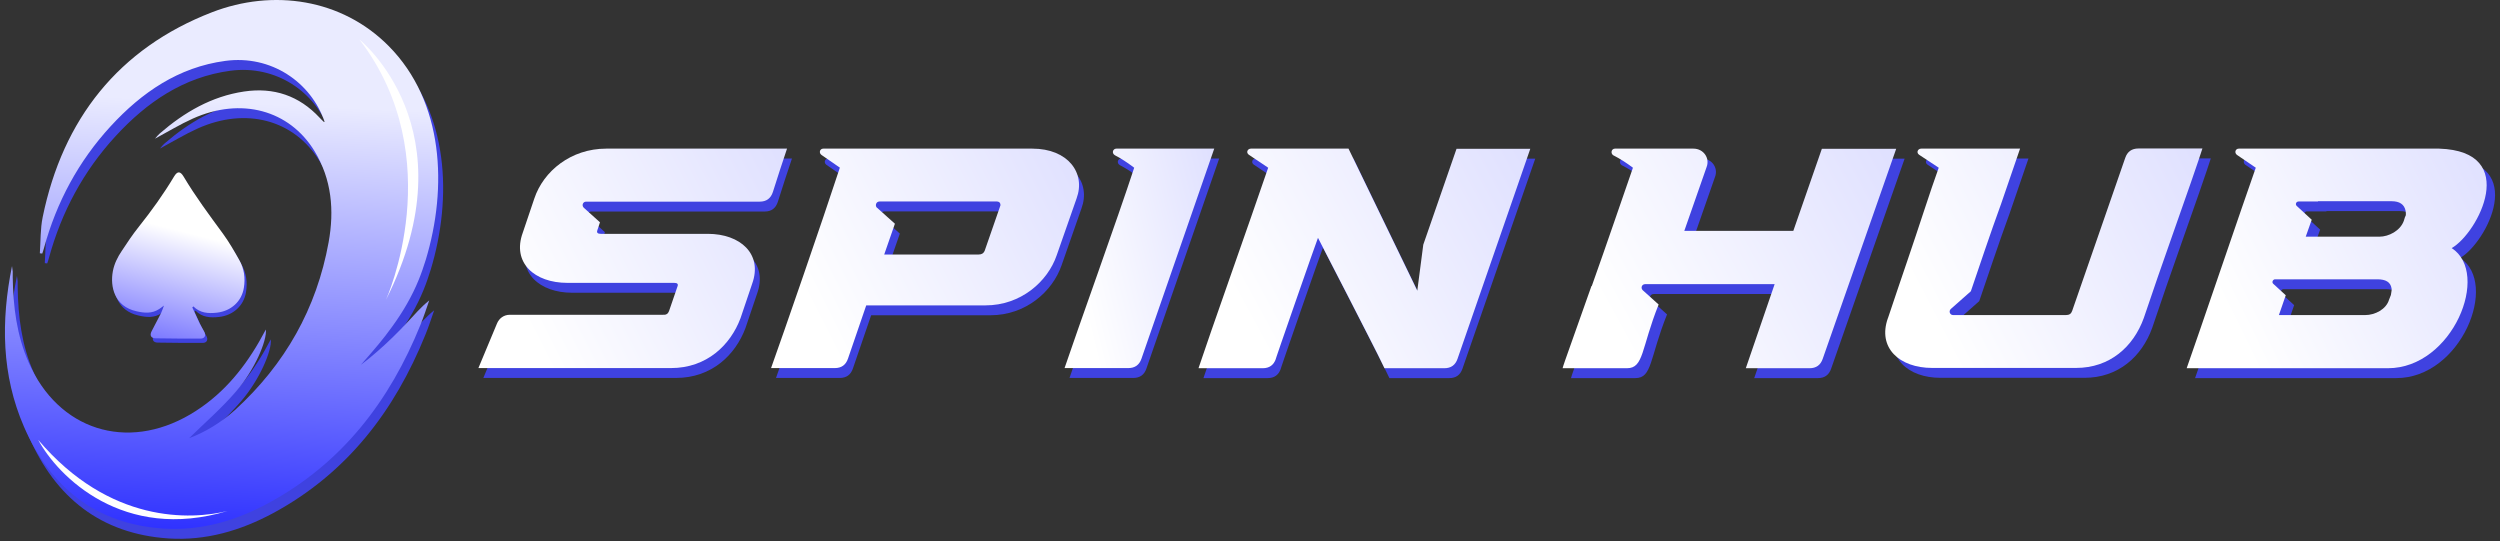
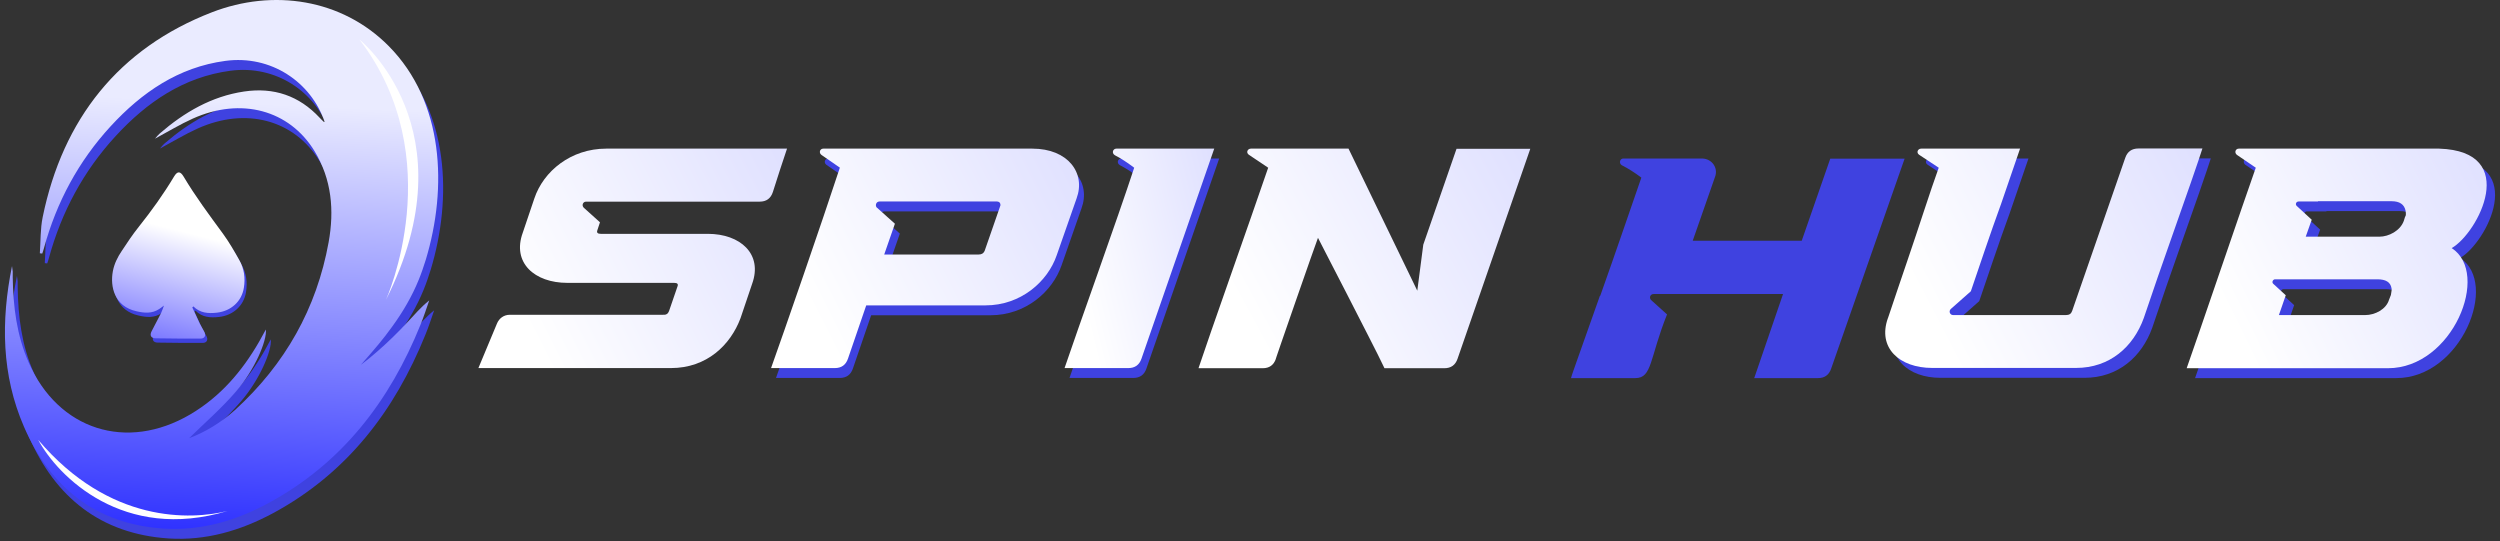
<svg xmlns="http://www.w3.org/2000/svg" width="425" height="92" viewBox="0 0 425 92" fill="none">
  <rect x="0" y="0" width="425" height="92" fill="#333333" stroke="none" />
  <path d="M33.044 52.962C33.48 53.883 33.893 54.828 34.329 55.748C34.572 56.233 34.863 56.669 35.105 57.153C35.421 57.783 35.154 58.292 34.45 58.292C31.904 58.292 29.357 58.292 26.834 58.243C26.058 58.243 25.767 57.759 26.13 57.056C26.664 56.015 27.222 54.973 27.756 53.931C27.925 53.568 28.047 53.18 28.241 52.672C27.877 52.938 27.683 53.108 27.44 53.253C26.203 54.077 24.893 53.956 23.559 53.641C19.823 52.817 19.047 49.474 19.557 46.809C19.799 45.549 20.357 44.435 21.061 43.393C21.982 41.988 22.904 40.607 23.947 39.299C26.13 36.562 28.168 33.727 29.963 30.724C30.521 29.803 31.006 29.803 31.564 30.724C33.577 34.115 35.93 37.264 38.259 40.438C39.302 41.867 40.175 43.393 41.048 44.944C41.873 46.397 42.092 47.996 41.825 49.643C41.461 51.969 39.642 53.616 37.24 53.883C35.76 54.052 34.378 53.956 33.238 52.817C33.189 52.865 33.141 52.914 33.092 52.962H33.044Z" fill="#3F42E0" />
  <path d="M56.03 22.398C53.701 15.615 46.909 10.988 39.147 12.03C31.191 13.096 24.956 17.384 19.669 23.125C14.186 29.084 10.451 36.037 8.316 43.862C8.243 44.177 8.122 44.468 8.025 44.782C7.88 44.782 7.734 44.758 7.613 44.734C7.758 42.675 7.685 40.591 8.098 38.581C11.518 21.914 21.027 9.898 36.867 3.769C47.249 -0.252 58.941 1.468 66.897 9.486C76.333 18.983 76.915 33.615 73.228 45.824C72.865 46.987 72.476 48.15 72.016 49.264C70.875 52.074 69.323 54.715 67.528 57.186C65.927 59.414 64.69 60.844 62.191 63.702C63.04 63.072 64.229 62.103 64.932 61.474C66.752 59.899 68.474 58.203 70.123 56.435C71.288 55.199 72.379 53.891 73.811 52.752C73.325 54.133 72.889 55.514 72.331 56.871C67.091 69.855 58.989 80.442 46.448 87.225C40.918 90.204 34.999 91.949 28.644 91.537C17.122 90.762 9.408 84.56 4.92 74.24C1.087 65.422 0.99 56.241 2.883 46.914C2.931 47.229 2.98 47.52 3.004 47.835C3.004 48.174 3.004 48.513 3.004 48.828C3.077 53.818 3.683 58.688 5.721 63.315C10.742 74.773 22.361 78.48 33.18 72.132C38.274 69.129 41.961 64.841 44.872 59.802C45.26 59.124 45.624 58.445 46.036 57.694C46.254 59.608 44.095 64.623 40.966 68.232C38.419 71.188 35.436 73.756 32.986 76.178C35.581 75.209 38.395 73.562 40.845 71.333C49.286 63.605 54.672 54.133 56.709 42.844C57.679 37.466 57.243 32.185 54.308 27.364C50.014 20.363 41.815 18.159 33.616 21.841C31.457 22.81 29.396 24.07 27.188 25.257C27.479 24.918 27.722 24.603 28.013 24.361C32.161 20.775 36.794 18.062 42.325 17.238C47.37 16.488 51.688 17.941 55.181 21.696C55.399 21.938 55.642 22.156 55.884 22.398C55.909 22.398 55.981 22.398 56.054 22.398H56.03Z" fill="#3F42E0" />
  <path d="M32.678 52.234C33.114 53.155 33.527 54.099 33.964 55.02C34.206 55.505 34.497 55.941 34.74 56.425C35.055 57.055 34.788 57.564 34.085 57.564C31.538 57.564 28.991 57.564 26.468 57.515C25.692 57.515 25.401 57.031 25.765 56.328C26.298 55.287 26.856 54.245 27.39 53.203C27.56 52.84 27.681 52.452 27.875 51.944C27.511 52.21 27.317 52.38 27.075 52.525C25.837 53.349 24.527 53.227 23.193 52.913C19.458 52.089 18.681 48.746 19.191 46.081C19.433 44.821 19.991 43.707 20.695 42.665C21.617 41.26 22.538 39.879 23.581 38.571C25.765 35.834 27.802 32.999 29.597 29.996C30.155 29.075 30.64 29.075 31.198 29.996C33.212 33.387 35.565 36.536 37.893 39.71C38.936 41.139 39.809 42.665 40.683 44.216C41.508 45.669 41.726 47.268 41.459 48.915C41.095 51.241 39.276 52.888 36.874 53.155C35.395 53.324 34.012 53.227 32.872 52.089C32.823 52.137 32.775 52.186 32.726 52.234H32.678Z" fill="url(#paint0_linear_335_270)" />
  <path d="M55.19 20.718C52.861 13.935 46.069 9.308 38.307 10.35C30.351 11.416 24.116 15.704 18.828 21.445C13.346 27.404 9.611 34.357 7.476 42.182C7.403 42.497 7.282 42.787 7.185 43.102C7.039 43.102 6.894 43.078 6.773 43.054C6.918 40.995 6.845 38.911 7.258 36.901C10.678 20.234 20.187 8.218 36.027 2.089C46.409 -1.932 58.101 -0.212 66.057 7.806C75.493 17.302 76.075 31.934 72.388 44.144C72.024 45.307 71.636 46.469 71.175 47.584C70.035 50.394 68.483 53.035 66.688 55.505C65.087 57.734 63.85 59.163 61.351 62.022C62.2 61.392 63.389 60.423 64.092 59.793C65.912 58.219 67.634 56.523 69.283 54.755C70.448 53.519 71.539 52.211 72.97 51.072C72.485 52.453 72.049 53.834 71.491 55.191C66.251 68.175 58.149 78.761 45.608 85.544C40.078 88.524 34.159 90.268 27.804 89.857C16.281 89.081 8.568 82.88 4.08 72.56C0.247 63.742 0.15 54.561 2.042 45.234C2.091 45.549 2.139 45.84 2.164 46.155C2.164 46.494 2.164 46.833 2.164 47.148C2.237 52.138 2.843 57.007 4.881 61.634C9.902 73.093 21.521 76.799 32.34 70.452C37.434 67.448 41.121 63.161 44.032 58.122C44.42 57.443 44.784 56.765 45.196 56.014C45.414 57.928 43.255 62.943 40.126 66.552C37.579 69.507 34.596 72.075 32.146 74.498C34.741 73.529 37.555 71.882 40.005 69.653C48.446 61.925 53.831 52.453 55.869 41.164C56.839 35.786 56.403 30.505 53.468 25.684C49.174 18.683 40.975 16.479 32.776 20.161C30.617 21.13 28.555 22.39 26.348 23.577C26.639 23.238 26.882 22.923 27.173 22.68C31.321 19.095 35.954 16.382 41.485 15.558C46.53 14.807 50.848 16.261 54.341 20.016C54.559 20.258 54.802 20.476 55.044 20.718C55.069 20.718 55.141 20.718 55.214 20.718H55.19Z" fill="url(#paint1_linear_335_270)" />
  <path d="M61.107 6.721C61.107 6.721 80.222 21.983 65.619 50.956C65.619 50.956 76.534 26.877 61.107 6.721Z" fill="white" />
  <path d="M6.495 74.774C9.86 81.025 21.009 92.193 38.68 86.865C32.508 88.39 18.637 89.074 6.495 74.774Z" fill="white" />
-   <path d="M82.167 64.253L85.32 56.695C85.684 55.799 86.485 55.193 87.504 55.193H113.507C114.089 55.242 114.405 55.024 114.575 54.563L116.006 50.397C116.176 49.961 116.006 49.767 115.424 49.767H97.279C91.724 49.767 87.843 46.351 89.711 41.24L91.676 35.426C93.228 30.774 97.91 26.947 103.901 26.947H134.635C133.738 29.66 133.083 31.574 132.234 34.311C131.87 35.426 131.118 35.959 130.002 35.959H100.481C99.899 35.959 99.681 36.661 100.117 37.024L102.834 39.471L102.397 40.803C102.228 41.24 102.446 41.433 102.98 41.433H121.173C126.679 41.433 130.56 44.849 128.692 49.961L126.727 55.775C125.029 60.305 121.027 64.253 114.89 64.253H82.167Z" fill="#3F42E0" />
  <path d="M143.634 30.193L140.481 28.013C139.995 27.649 140.214 26.947 140.796 26.947H176.333C182.421 26.947 185.453 31.113 183.852 35.426L180.481 45.067C178.928 49.597 174.344 53.594 168.376 53.594H148.097L144.992 62.654C144.628 63.72 143.877 64.253 142.761 64.253H131.918C134.052 58.294 140.626 39.302 143.61 30.193H143.634ZM149.941 37L152.973 39.713L151.154 44.946H167.212C167.746 44.946 168.061 44.728 168.231 44.316L170.899 36.637C170.899 36.637 170.948 36.54 170.899 36.37C170.85 36.104 170.632 35.934 170.317 35.934H150.353C149.771 35.934 149.553 36.637 149.917 37H149.941Z" fill="#3F42E0" />
  <path d="M193.653 30.193C192.585 29.393 191.567 28.691 190.354 28.061C189.772 27.698 190.038 26.947 190.621 26.947H207.261L194.89 62.654C194.526 63.72 193.774 64.253 192.658 64.253H181.815C183.95 57.906 190.887 38.672 193.653 30.193Z" fill="#3F42E0" />
-   <path d="M204.593 64.253C206.242 59.239 213.447 38.938 216.43 30.193L213.18 28.013C212.598 27.649 212.913 26.947 213.495 26.947H230.087L241.779 51.099L242.798 43.275L248.45 26.971H260.991L248.62 62.679C248.256 63.745 247.504 64.278 246.388 64.278H236.2C235.084 61.879 232.246 56.453 229.699 51.438C228.195 48.459 226.594 45.479 224.896 42.112C224.678 42.596 217.328 63.696 217.74 62.679C217.376 63.745 216.624 64.278 215.508 64.278H204.617L204.593 64.253Z" fill="#3F42E0" />
  <path d="M272.044 50.276C274.615 43.081 277.429 34.772 279.03 30.193C277.962 29.393 276.895 28.691 275.658 28.061C275.173 27.698 275.391 26.947 275.973 26.947H289.315C291.013 26.947 292.153 28.546 291.546 30.096L287.762 40.925H306.295L311.146 26.971H323.784L311.292 62.679C310.928 63.745 310.176 64.278 309.06 64.278H298.217L303.117 49.985H281.116C280.534 49.985 280.315 50.615 280.679 51.002L283.396 53.449C280.412 60.91 280.897 64.278 278.011 64.278H267.071C267.168 63.745 269.424 57.616 271.971 50.324L272.044 50.276Z" fill="#3F42E0" />
  <path d="M322.376 55.775C323.492 52.359 324.608 49.21 325.675 46.012C327.543 40.586 329.581 34.118 331.012 30.193L327.713 28.013C327.131 27.65 327.446 26.947 328.028 26.947H344.839L341.637 36.274C339.769 41.385 337.731 47.514 336.47 51.196L333.098 54.176C332.662 54.539 332.88 55.242 333.462 55.242H352.625C353.207 55.242 353.523 55.024 353.692 54.539L362.716 28.522C363.08 27.456 363.832 26.923 364.948 26.923H375.839C375.403 28.352 372.856 35.717 370.454 42.475C369.023 46.521 367.519 50.857 365.87 55.751C364.099 60.644 360.096 64.23 354.347 64.23H329.896C324.341 64.23 320.557 60.814 322.376 55.751V55.775Z" fill="#3F42E0" />
  <path d="M373.171 64.253C374.456 60.692 383.213 34.941 384.911 30.193L381.709 28.013C381.224 27.649 381.442 26.947 382.025 26.947H416.082C429.957 27.383 422.704 41.288 418.216 43.856C424.887 48.168 418.386 64.278 407.373 64.278H373.171V64.253ZM387.919 49.961L390.005 51.874L388.841 55.242H403.516C405.166 55.242 407.082 54.273 407.567 52.625L407.883 51.826C407.98 51.245 408.052 50.857 407.98 50.663C407.81 49.646 407.009 49.161 405.578 49.161H388.186C387.822 49.161 387.555 49.694 387.919 49.961ZM391.921 36.734L394.42 39.035L393.401 41.918H405.894C407.543 41.918 409.459 40.9 410.066 39.253L410.284 38.551C410.454 38.381 410.454 38.018 410.381 37.533C410.163 36.419 409.362 35.886 407.98 35.886H395.487V35.934H392.188C391.752 35.934 391.558 36.467 391.921 36.734Z" fill="#3F42E0" />
  <path d="M81.327 62.573L84.481 55.015C84.844 54.119 85.645 53.513 86.664 53.513H112.667C113.25 53.562 113.565 53.343 113.735 52.883L115.166 48.717C115.336 48.28 115.166 48.087 114.584 48.087H96.439C90.885 48.087 87.003 44.671 88.871 39.559L90.836 33.745C92.388 29.094 97.07 25.267 103.062 25.267H133.795C132.898 27.98 132.243 29.894 131.394 32.631C131.03 33.745 130.278 34.278 129.162 34.278H99.641C99.059 34.278 98.841 34.981 99.278 35.344L101.994 37.791L101.558 39.123C101.388 39.559 101.606 39.753 102.14 39.753H120.333C125.839 39.753 129.72 43.169 127.852 48.28L125.888 54.094C124.19 58.624 120.187 62.573 114.05 62.573H81.327Z" fill="url(#paint2_linear_335_270)" />
  <path d="M142.796 28.513L139.643 26.332C139.158 25.969 139.376 25.267 139.958 25.267H175.495C181.583 25.267 184.616 29.433 183.015 33.745L179.643 43.387C178.09 47.917 173.506 51.914 167.539 51.914H147.26L144.155 60.974C143.791 62.04 143.039 62.573 141.923 62.573H131.08C133.215 56.614 139.788 37.621 142.772 28.513H142.796ZM149.103 35.32L152.135 38.033L150.316 43.266H166.374C166.908 43.266 167.223 43.048 167.393 42.636L170.061 34.957C170.061 34.957 170.11 34.86 170.061 34.69C170.013 34.424 169.795 34.254 169.479 34.254H149.516C148.933 34.254 148.715 34.957 149.079 35.32H149.103Z" fill="url(#paint3_linear_335_270)" />
  <path d="M192.813 28.513C191.746 27.713 190.727 27.011 189.514 26.381C188.932 26.018 189.199 25.267 189.781 25.267H206.421L194.05 60.974C193.686 62.04 192.934 62.573 191.818 62.573H180.975C183.11 56.226 190.048 36.992 192.813 28.513Z" fill="url(#paint4_linear_335_270)" />
  <path d="M203.753 62.573C205.402 57.559 212.607 37.258 215.59 28.513L212.34 26.332C211.758 25.969 212.073 25.267 212.655 25.267H229.247L240.939 49.419L241.958 41.594L247.61 25.291H260.151L247.78 60.999C247.416 62.065 246.664 62.597 245.548 62.597H235.36C234.244 60.199 231.406 54.773 228.859 49.758C227.355 46.779 225.754 43.799 224.056 40.431C223.838 40.916 216.488 62.016 216.9 60.999C216.536 62.065 215.784 62.597 214.669 62.597H203.777L203.753 62.573Z" fill="url(#paint5_linear_335_270)" />
-   <path d="M270.614 48.595C273.185 41.401 275.999 33.091 277.6 28.513C276.533 27.713 275.466 27.011 274.228 26.381C273.743 26.018 273.962 25.267 274.544 25.267H287.885C289.583 25.267 290.723 26.866 290.117 28.416L286.333 39.245H304.865L309.717 25.291H322.355L309.862 60.999C309.498 62.065 308.746 62.597 307.631 62.597H296.788L301.688 48.305H279.686C279.104 48.305 278.886 48.934 279.25 49.322L281.966 51.769C278.983 59.23 279.468 62.597 276.581 62.597H265.641C265.738 62.065 267.994 55.936 270.541 48.644L270.614 48.595Z" fill="url(#paint6_linear_335_270)" />
  <path d="M320.949 54.095C322.065 50.679 323.181 47.53 324.248 44.332C326.116 38.906 328.154 32.438 329.585 28.513L326.286 26.333C325.704 25.969 326.019 25.267 326.601 25.267H343.411L340.209 34.594C338.342 39.705 336.304 45.834 335.043 49.516L331.671 52.496C331.234 52.859 331.453 53.562 332.035 53.562H351.198C351.78 53.562 352.095 53.344 352.265 52.859L361.289 26.841C361.653 25.776 362.405 25.243 363.521 25.243H374.412C373.975 26.672 371.428 34.036 369.027 40.795C367.596 44.841 366.092 49.177 364.442 54.071C362.672 58.964 358.669 62.549 352.92 62.549H328.469C322.914 62.549 319.13 59.134 320.949 54.071V54.095Z" fill="url(#paint7_linear_335_270)" />
  <path d="M371.743 62.573C373.029 59.012 381.786 33.261 383.484 28.513L380.282 26.332C379.797 25.969 380.015 25.267 380.597 25.267H414.654C428.529 25.703 421.277 39.608 416.789 42.176C423.46 46.488 416.959 62.597 405.946 62.597H371.743V62.573ZM386.492 48.28L388.578 50.194L387.414 53.562H402.089C403.739 53.562 405.655 52.593 406.14 50.945L406.455 50.146C406.552 49.564 406.625 49.177 406.552 48.983C406.383 47.965 405.582 47.481 404.151 47.481H386.759C386.395 47.481 386.128 48.014 386.492 48.28ZM390.494 35.053L392.993 37.355L391.974 40.238H404.466C406.116 40.238 408.032 39.22 408.639 37.573L408.857 36.87C409.027 36.701 409.027 36.337 408.954 35.853C408.736 34.739 407.935 34.206 406.552 34.206H394.06V34.254H390.761C390.324 34.254 390.13 34.787 390.494 35.053Z" fill="url(#paint8_linear_335_270)" />
  <defs>
    <linearGradient id="paint0_linear_335_270" x1="23.698" y1="63.819" x2="30.018" y2="39.068" gradientUnits="userSpaceOnUse">
      <stop stop-color="#4D4AFF" />
      <stop offset="1" stop-color="white" />
    </linearGradient>
    <linearGradient id="paint1_linear_335_270" x1="40.346" y1="95.36" x2="43.94" y2="17.622" gradientUnits="userSpaceOnUse">
      <stop stop-color="#2326FF" />
      <stop offset="1" stop-color="#EAEBFF" />
    </linearGradient>
    <linearGradient id="paint2_linear_335_270" x1="110.635" y1="96.863" x2="160.875" y2="71.478" gradientUnits="userSpaceOnUse">
      <stop stop-color="white" />
      <stop offset="1" stop-color="#DDDEFF" />
    </linearGradient>
    <linearGradient id="paint3_linear_335_270" x1="160.326" y1="96.863" x2="210.504" y2="71.562" gradientUnits="userSpaceOnUse">
      <stop stop-color="white" />
      <stop offset="1" stop-color="#DDDEFF" />
    </linearGradient>
    <linearGradient id="paint4_linear_335_270" x1="195.189" y1="96.863" x2="224.042" y2="89.793" gradientUnits="userSpaceOnUse">
      <stop stop-color="white" />
      <stop offset="1" stop-color="#DDDEFF" />
    </linearGradient>
    <linearGradient id="paint5_linear_335_270" x1="235.256" y1="96.91" x2="287.62" y2="68.488" gradientUnits="userSpaceOnUse">
      <stop stop-color="white" />
      <stop offset="1" stop-color="#DDDEFF" />
    </linearGradient>
    <linearGradient id="paint6_linear_335_270" x1="297.32" y1="96.91" x2="349.843" y2="68.242" gradientUnits="userSpaceOnUse">
      <stop stop-color="white" />
      <stop offset="1" stop-color="#DDDEFF" />
    </linearGradient>
    <linearGradient id="paint7_linear_335_270" x1="350.609" y1="96.84" x2="401.659" y2="70.329" gradientUnits="userSpaceOnUse">
      <stop stop-color="white" />
      <stop offset="1" stop-color="#DDDEFF" />
    </linearGradient>
    <linearGradient id="paint8_linear_335_270" x1="400.226" y1="96.91" x2="449.622" y2="72.669" gradientUnits="userSpaceOnUse">
      <stop stop-color="white" />
      <stop offset="1" stop-color="#DDDEFF" />
    </linearGradient>
  </defs>
</svg>